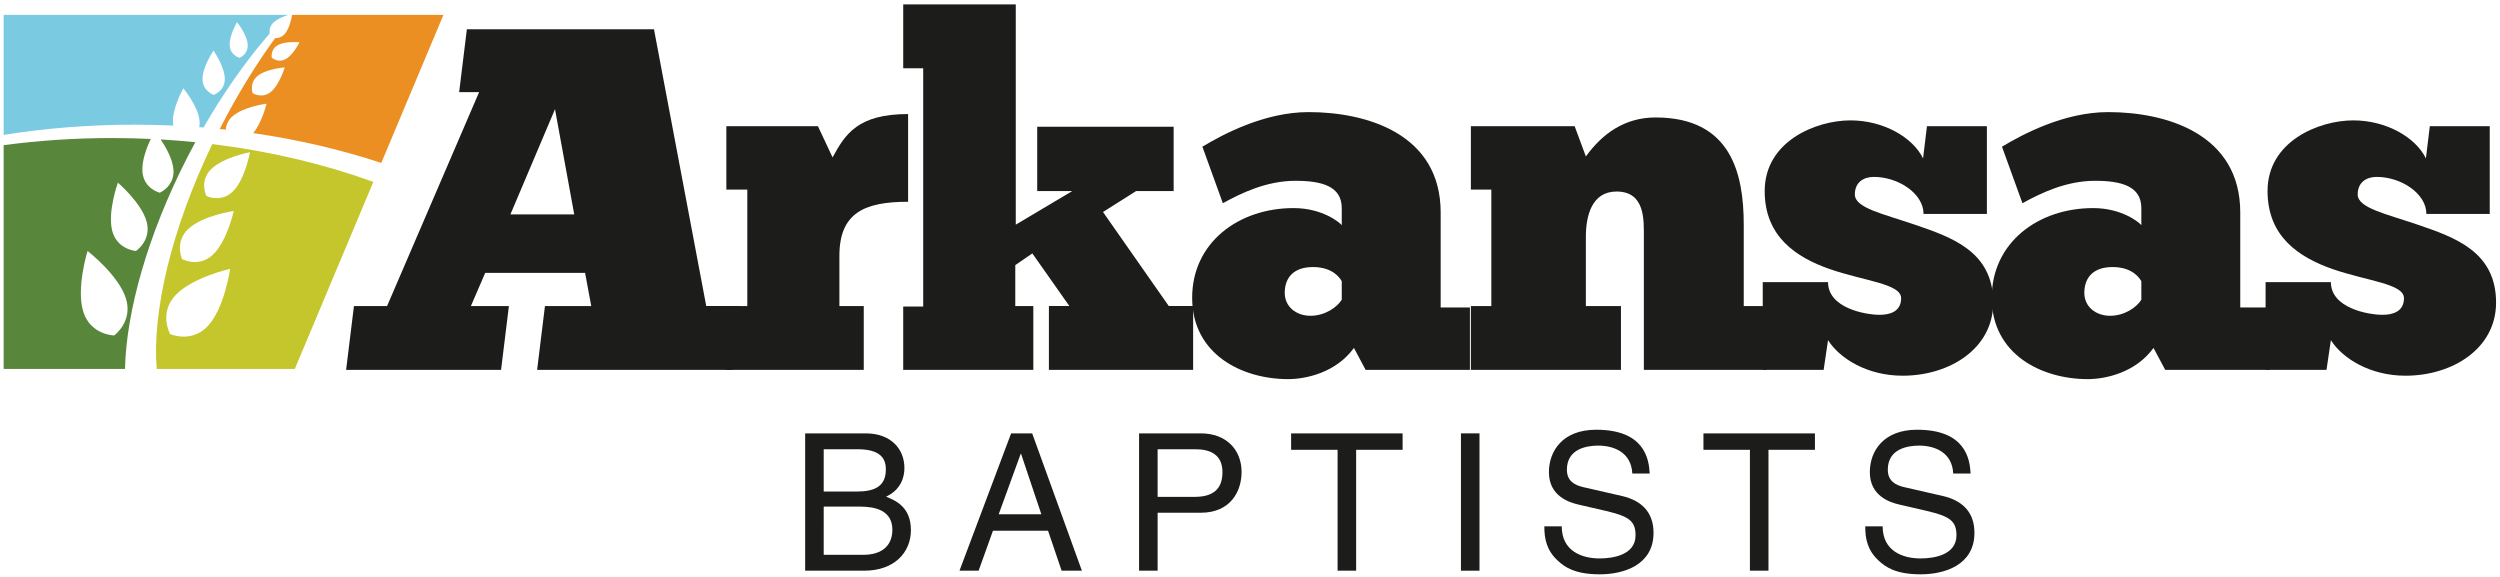
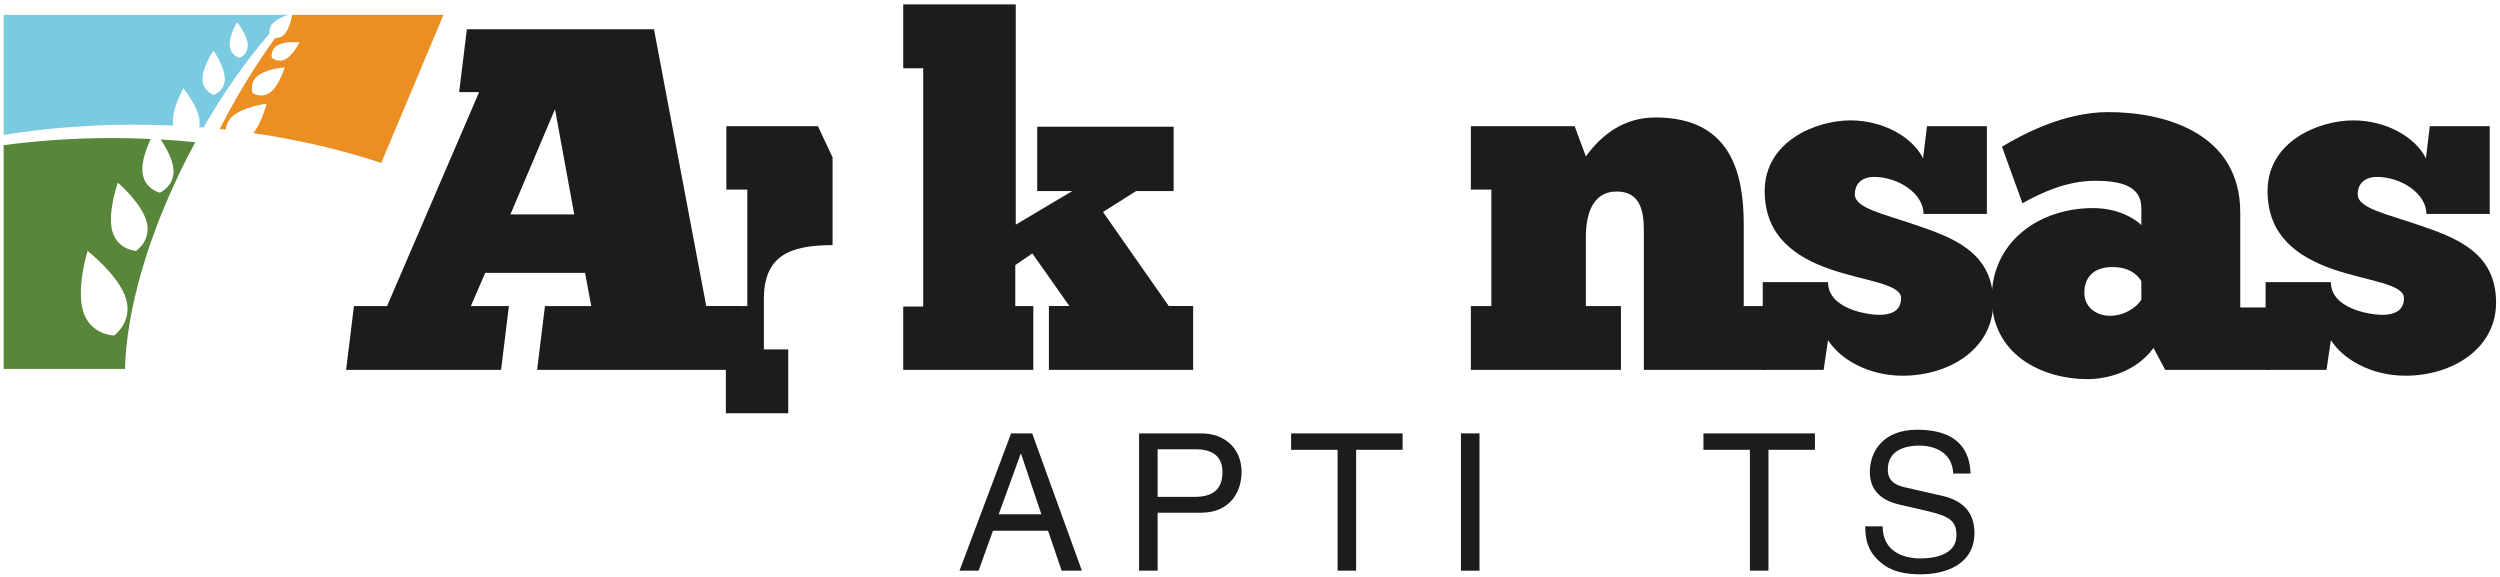
<svg xmlns="http://www.w3.org/2000/svg" version="1.1" x="0px" y="0px" width="1634px" height="377px" viewBox="0 0 1634 377" enable-background="new 0 0 1634 377" xml:space="preserve">
  <g id="icon">
    <path fill="#EB8F22" d="M151.926,76.062c7.106-6.376,22.295-8.281,22.295-8.281s-2.906,12.185-8.723,19.228   c29.463,4.247,57.536,10.853,83.71,19.496l40.628-96.785h-98.89c-0.382,2.243-1.768,9.078-4.967,12.589   c-2.03,2.222-4.366,2.662-6.131,2.581c-12.646,17.421-24.818,37.127-35.837,58.647c-0.133,0.26-0.261,0.521-0.393,0.781   c1.321,0.135,2.641,0.274,3.957,0.418C147.768,82.039,148.813,78.854,151.926,76.062z M181.633,29.489   c5.007-2.779,14.154-1.854,14.154-1.854s-4.074,8.23-9.083,11.003c-5.02,2.774-9.078-0.956-9.078-0.956   S176.617,32.267,181.633,29.489z M168.45,49.569c5.774-4.657,17.637-5.519,17.637-5.519s-3.359,11.405-9.129,16.064   c-5.781,4.646-11.784,0.795-11.784,0.795S162.674,54.223,168.45,49.569z" />
-     <path fill="#C4C62C" d="M102.422,241.137h90.271l51.322-122.261c-32.293-11.663-67.73-20.117-105.279-24.703   C111.96,149.856,99.404,203.831,102.422,241.137z M136.034,212.862c-10.82,11.777-24.854,5.466-24.854,5.466   s-7.455-13.459,3.369-25.222c10.821-11.766,35.838-17.389,35.838-17.389S146.856,201.094,136.034,212.862z M139.064,166.524   c-9.337,8.677-20.092,2.795-20.092,2.795s-5.083-11.163,4.249-19.831c9.341-8.687,29.561-11.588,29.561-11.588   S148.399,157.847,139.064,166.524z M152.348,124.979c-7.866,7.885-17.448,3.111-17.448,3.111s-4.812-9.57,3.044-17.468   c7.861-7.887,25.42-11.111,25.42-11.111S160.206,117.086,152.348,124.979z" />
    <path fill="#7ACAE2" d="M113.314,82.083c-0.096-0.492-0.176-0.999-0.223-1.537c-0.837-9.509,6.754-22.802,6.754-22.802   s9.775,11.768,10.603,21.287c0.133,1.514,0.011,2.863-0.255,4.088c0.947,0.073,1.895,0.145,2.839,0.223   c12.844-22.346,26.844-42.264,41.081-58.96c0.003,0.002,0.005,0.003,0.008,0.005c0.718-0.859,1.44-1.697,2.161-2.547   c-0.297-1.779-0.15-4.262,1.963-6.575c2.529-2.778,7.227-4.608,10.179-5.545H2.388v78.438c27.327-4.348,55.903-6.665,85.324-6.665   C96.322,81.492,104.858,81.694,113.314,82.083z M154.924,14.487c0,0,6.499,8.057,6.968,14.503c0.473,6.441-5.267,8.831-5.267,8.831   s-6.023-1.532-6.493-7.972C149.665,23.406,154.924,14.487,154.924,14.487z M139.548,33.106c0,0,7.347,10.473,7.38,18.459   c0.038,7.982-7.231,10.443-7.231,10.443s-7.288-2.388-7.331-10.372C132.318,43.659,139.548,33.106,139.548,33.106z" />
    <path fill="#58863B" d="M113.365,110.655c0.915,11.091-8.934,15.315-8.934,15.315s-10.406-2.534-11.334-13.639   c-0.587-7.125,2.874-16.046,5.428-21.522c-8.343-0.384-16.765-0.583-25.259-0.583c-24.283,0-47.985,1.605-70.879,4.645v146.267   h79.314c0.843-37.517,14.779-87.585,40.735-138.294c1.714-3.349,3.461-6.645,5.23-9.902c-7.476-0.753-15.028-1.355-22.652-1.797   C108.39,96.176,112.803,103.91,113.365,110.655z M74.616,219.263c0,0-15.383-0.248-20.178-15.503   c-4.805-15.257,2.793-39.735,2.793-39.735s20.249,15.718,25.055,30.97C87.084,210.252,74.616,219.263,74.616,219.263z    M88.859,164.017c0,0-12.231-0.772-15.491-13.087c-3.265-12.321,3.693-31.539,3.693-31.539s15.539,13.27,18.8,25.588   C99.111,157.298,88.859,164.017,88.859,164.017z" />
  </g>
  <g id="text-outlines">
    <g>
-       <path fill="#1C1C1A" d="M526.25,283.25h39.5c16.75,0,25.375,10.375,25.375,22.625c0,5.875-2.125,14.125-12,18.75    c5.875,2.375,16.25,6.5,16.25,21.875c0,14.375-10.625,26.5-30.5,26.5H526.25V283.25z M538.375,321.25h21.875    c11.625,0,18.75-3.5,18.75-14.5c0-8.375-5.125-13.125-18.625-13.125h-22V321.25z M538.375,362.625h25.875    c12.625,0,19-6.375,19-16.375c0-12.625-11.125-15.125-21-15.125h-23.875V362.625z" />
      <path fill="#1C1C1A" d="M648.999,346.875L639.624,373h-12.5l33.75-89.75h13.75l32.5,89.75h-13.25l-8.875-26.125H648.999z     M680.624,336.125l-13.25-39.5h-0.25l-14.375,39.5H680.624z" />
      <path fill="#1C1C1A" d="M756.623,373h-12.125v-89.75h40.375c16.625,0,26.625,10.75,26.625,25.25    c0,12.5-7.125,26.625-26.625,26.625h-28.25V373z M756.623,324.75h24.125c10.875,0,18.25-4,18.25-16.125c0-11.375-7.75-15-17.75-15    h-24.625V324.75z" />
      <path fill="#1C1C1A" d="M843.872,283.25h72.875V294h-30.375v79h-12.125v-79h-30.375V283.25z" />
      <path fill="#1C1C1A" d="M966.996,373h-12.125v-89.75h12.125V373z" />
-       <path fill="#1C1C1A" d="M1066.871,309.5c-0.625-13.875-12.125-18.25-22.25-18.25c-7.625,0-20.5,2.125-20.5,15.75    c0,7.625,5.375,10.125,10.625,11.375l25.625,5.875c11.625,2.75,20.375,9.75,20.375,24c0,21.25-19.75,27.125-35.125,27.125    c-16.625,0-23.125-5-27.125-8.625c-7.625-6.875-9.125-14.375-9.125-22.75h11.375c0,16.25,13.25,21,24.75,21    c8.75,0,23.5-2.25,23.5-15.125c0-9.375-4.375-12.375-19.125-15.875l-18.375-4.25c-5.875-1.375-19.125-5.5-19.125-21.125    c0-14,9.125-27.75,30.875-27.75c31.375,0,34.5,18.75,35,28.625H1066.871z" />
      <path fill="#1C1C1A" d="M1113.37,283.25h72.875V294h-30.375v79h-12.125v-79h-30.375V283.25z" />
      <path fill="#1C1C1A" d="M1276.619,309.5c-0.625-13.875-12.125-18.25-22.25-18.25c-7.625,0-20.5,2.125-20.5,15.75    c0,7.625,5.375,10.125,10.625,11.375l25.625,5.875c11.625,2.75,20.375,9.75,20.375,24c0,21.25-19.75,27.125-35.125,27.125    c-16.625,0-23.125-5-27.125-8.625c-7.625-6.875-9.125-14.375-9.125-22.75h11.375c0,16.25,13.25,21,24.75,21    c8.75,0,23.5-2.25,23.5-15.125c0-9.375-4.375-12.375-19.125-15.875l-18.375-4.25c-5.875-1.375-19.125-5.5-19.125-21.125    c0-14,9.125-27.75,30.875-27.75c31.375,0,34.5,18.75,35,28.625H1276.619z" />
    </g>
    <g>
-       <path fill="#1C1C1A" d="M474.421,241.744v-41.721h14.014v-76.117h-13.695V82.503h59.875l9.554,20.383    c8.281-15.287,16.561-28.345,49.365-28.345v57.327c-28.663,0-44.906,7.325-44.906,35.352v32.804h15.924v41.721H474.421z" />
+       <path fill="#1C1C1A" d="M474.421,241.744v-41.721h14.014v-76.117h-13.695V82.503h59.875l9.554,20.383    v57.327c-28.663,0-44.906,7.325-44.906,35.352v32.804h15.924v41.721H474.421z" />
      <path fill="#1C1C1A" d="M590.342,200.342h13.058V44.604h-13.058V2.883h73.569v143.954l36.943-21.976h-22.931v-42.04h89.175v42.04    h-24.522l-21.657,13.695l42.995,61.467h15.924v41.721h-94.271v-41.721h13.376l-24.204-34.396l-11.147,7.644v26.753h11.784v41.721    h-85.034V200.342z" />
-       <path fill="#1C1C1A" d="M785.883,95.88c12.74-7.644,40.129-22.612,69.43-22.612c38.218,0,86.309,14.332,86.309,65.607v62.104    h19.108v40.766h-68.155l-7.643-14.332c-11.783,16.243-31.529,20.383-42.995,20.383c-30.255,0-62.74-16.242-62.74-53.186    c0-35.989,30.256-58.602,66.244-58.602c18.79,0,29.938,9.236,31.529,11.147v-11.147c0-14.331-13.058-17.835-30.256-17.835    c-18.79,0-35.352,7.962-47.453,14.65L785.883,95.88z M876.969,183.78c-0.955-1.592-5.414-9.235-18.79-9.235    c-12.739,0-18.472,7.006-18.472,16.879c0,8.918,7.324,14.969,16.879,14.969c9.555,0,17.517-5.732,20.383-10.51V183.78z" />
      <path fill="#1C1C1A" d="M961.361,241.744v-41.721h13.376v-76.117h-13.376V82.503h67.837l7.325,19.746    c10.828-14.968,25.479-25.478,45.543-25.478c49.364,0,57.645,36.625,57.645,70.066v53.186h14.969v41.721h-80.258v-86.945    c0-10.828,0.956-29.619-17.834-29.619c-16.243,0-20.064,15.924-20.064,29.619v45.225h22.931v41.721H961.361z" />
      <path fill="#1C1C1A" d="M1152.125,184.418h42.677c0,16.879,24.204,21.338,33.759,21.338c6.369,0,14.013-1.911,14.013-10.828    c0-9.555-23.886-11.147-46.816-19.109c-21.657-7.644-42.358-21.02-42.358-50.957c0-32.485,33.441-46.18,56.053-46.18    c21.657,0,40.766,11.147,47.454,24.842l2.548-21.02h39.173v57.327h-41.402c0-13.376-16.561-24.205-32.485-24.205    c-6.688,0-12.42,3.503-12.42,11.465c0,8.917,18.79,12.739,39.173,19.746c24.204,8.28,51.275,17.517,51.275,50.957    c0,29.937-28.345,47.772-59.237,47.772c-22.931,0-41.084-11.147-48.728-23.25l-2.866,19.428h-39.811V184.418z" />
      <path fill="#1C1C1A" d="M1308.494,95.88c12.74-7.644,40.129-22.612,69.43-22.612c38.218,0,86.309,14.332,86.309,65.607v62.104    h19.108v40.766h-68.155l-7.644-14.332c-11.783,16.243-31.529,20.383-42.995,20.383c-30.255,0-62.74-16.242-62.74-53.186    c0-35.989,30.256-58.602,66.244-58.602c18.79,0,29.938,9.236,31.529,11.147v-11.147c0-14.331-13.058-17.835-30.256-17.835    c-18.79,0-35.352,7.962-47.453,14.65L1308.494,95.88z M1399.58,183.78c-0.955-1.592-5.414-9.235-18.79-9.235    c-12.739,0-18.472,7.006-18.472,16.879c0,8.918,7.324,14.969,16.879,14.969s17.517-5.732,20.383-10.51V183.78z" />
      <path fill="#1C1C1A" d="M1480.788,184.418h42.677c0,16.879,24.204,21.338,33.759,21.338c6.369,0,14.013-1.911,14.013-10.828    c0-9.555-23.886-11.147-46.816-19.109c-21.656-7.644-42.358-21.02-42.358-50.957c0-32.485,33.44-46.18,56.053-46.18    c21.657,0,40.766,11.147,47.454,24.842l2.548-21.02h39.173v57.327h-41.402c0-13.376-16.561-24.205-32.485-24.205    c-6.688,0-12.421,3.503-12.421,11.465c0,8.917,18.791,12.739,39.174,19.746c24.204,8.28,51.275,17.517,51.275,50.957    c0,29.937-28.345,47.772-59.237,47.772c-22.931,0-41.084-11.147-48.728-23.25l-2.867,19.428h-39.81V184.418z" />
    </g>
    <g>
      <path fill="#1C1C1A" d="M351.06,241.744l5.123-41.721h30.256l-4.029-21.657h-65.289l-9.347,21.657h24.842l-5.123,41.721H226.216    l5.123-41.721h21.656L313.157,60.21H300.1l5.044-41.084H427.44l34.16,180.897h22.294l-5.123,41.721H351.06z M375.319,140.148    l-12.574-68.792l-29.147,68.792H375.319z" />
    </g>
  </g>
</svg>